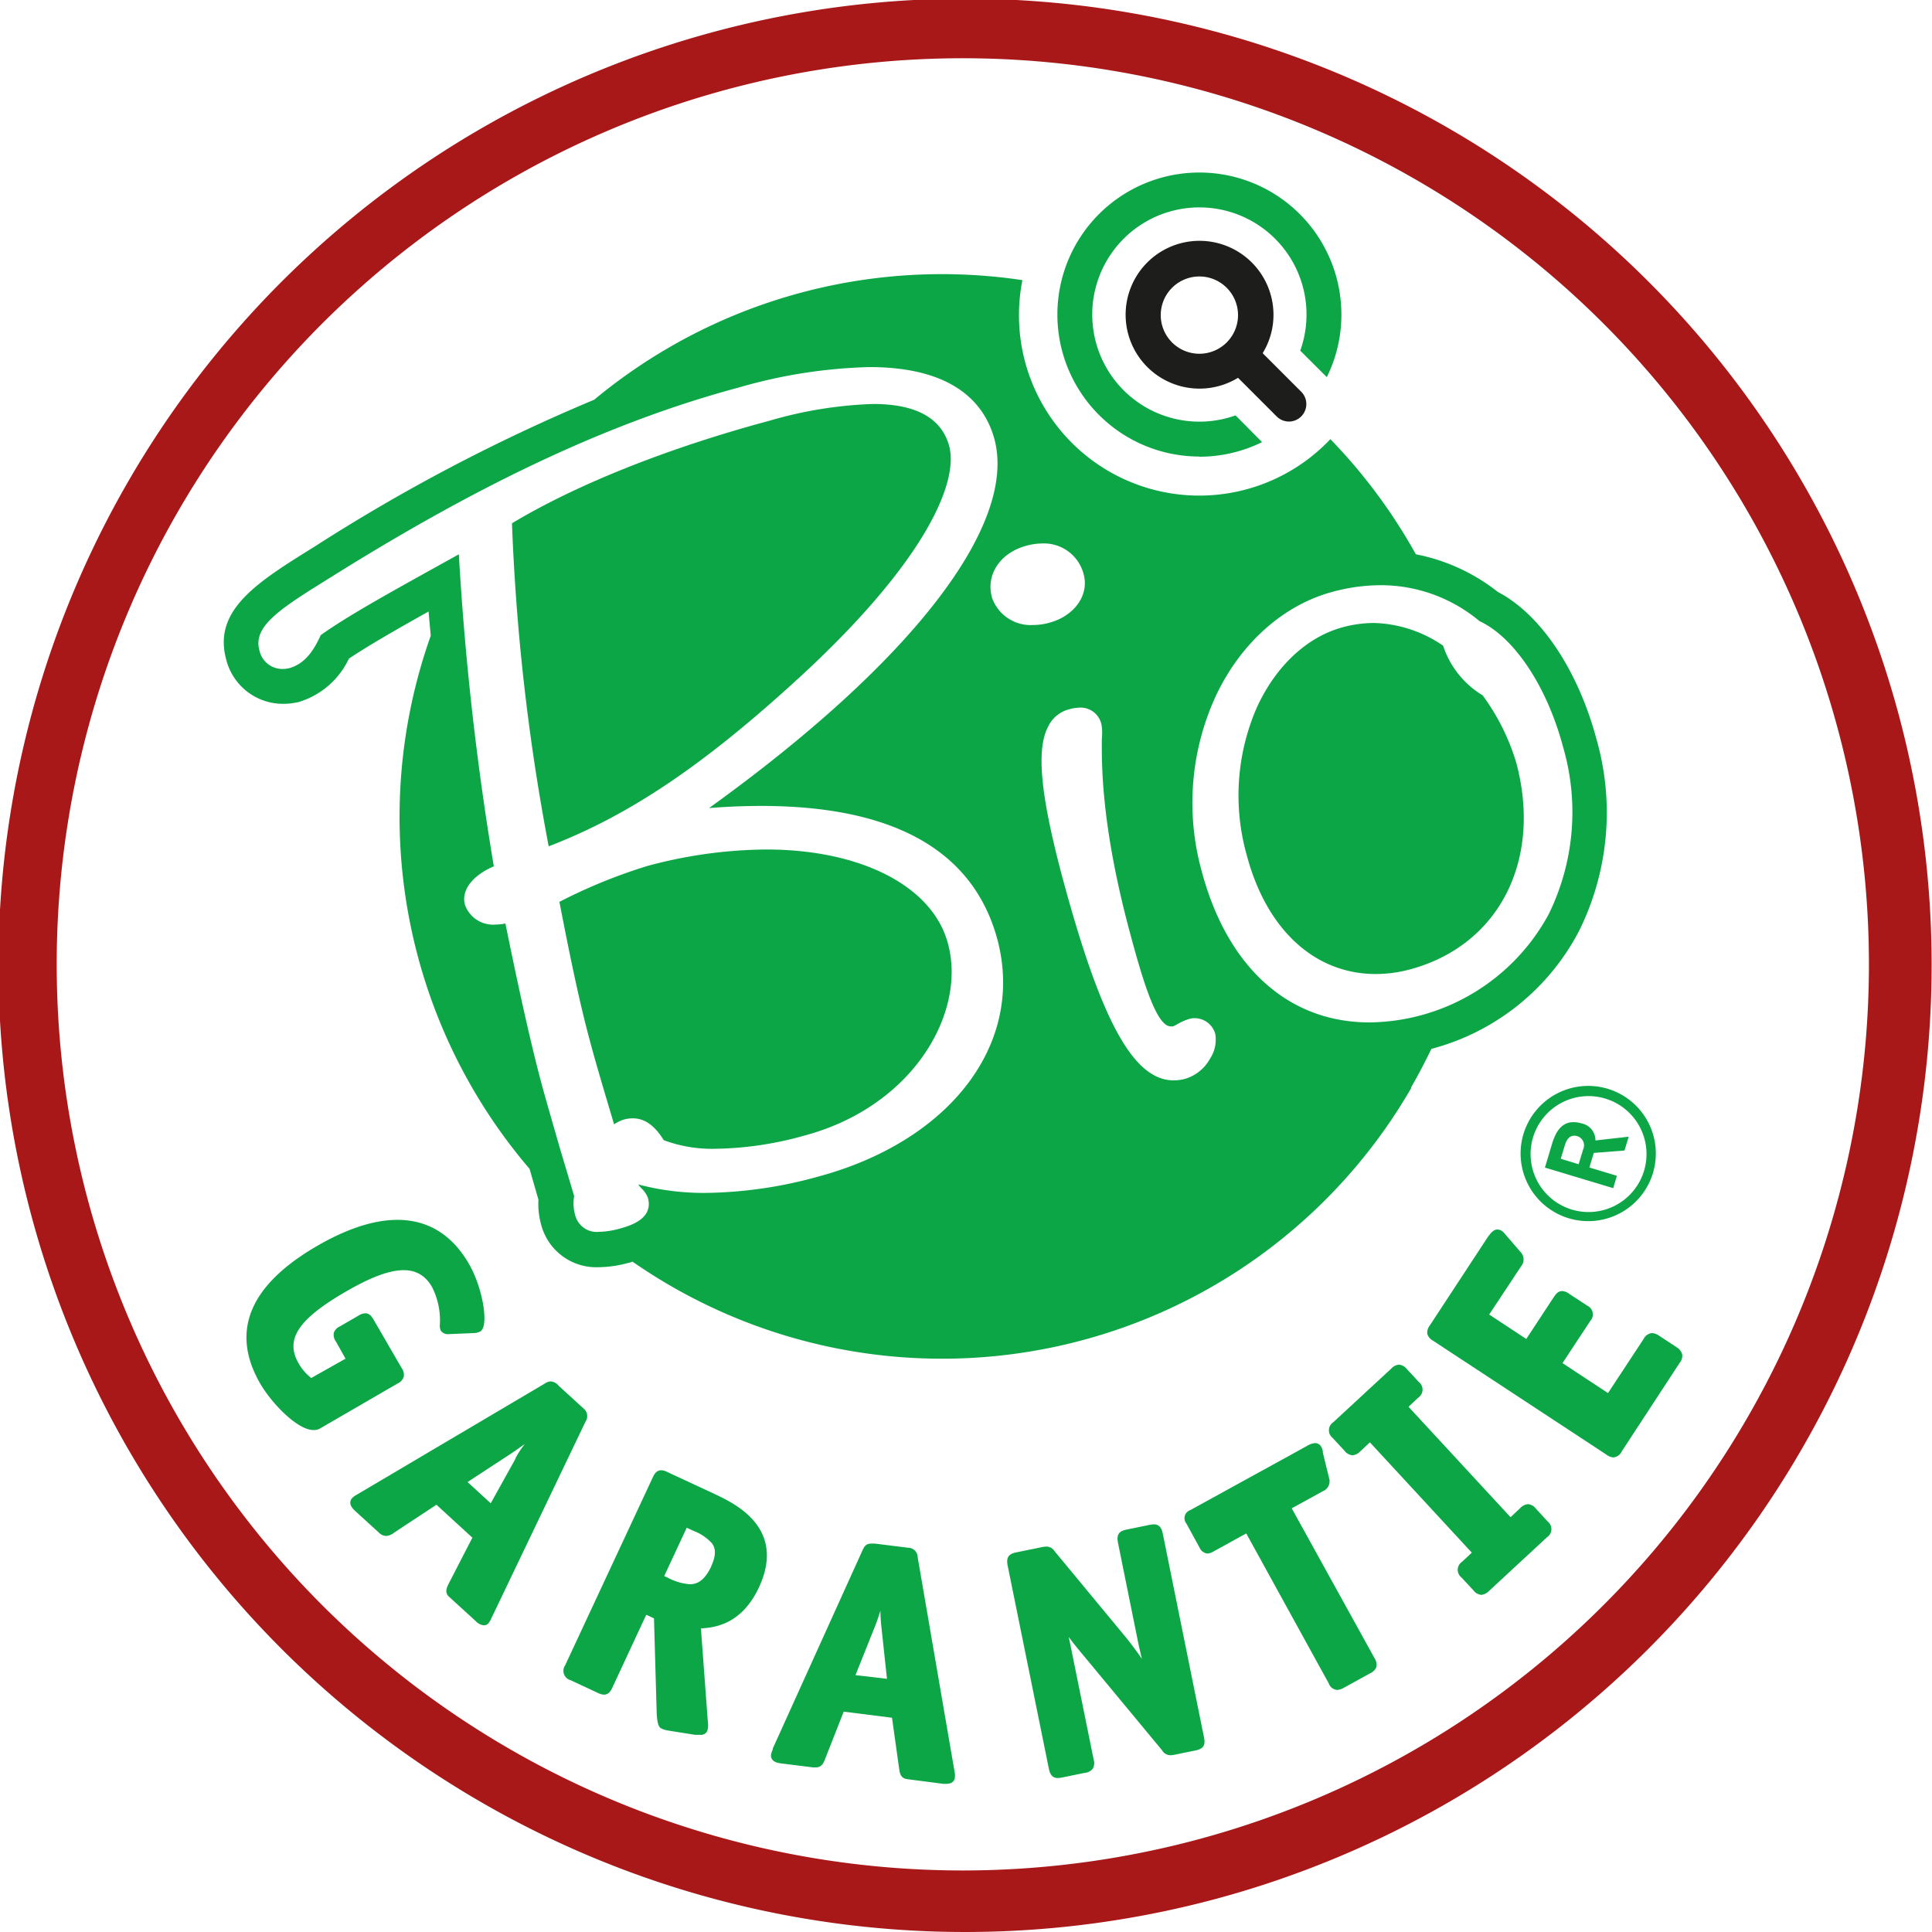
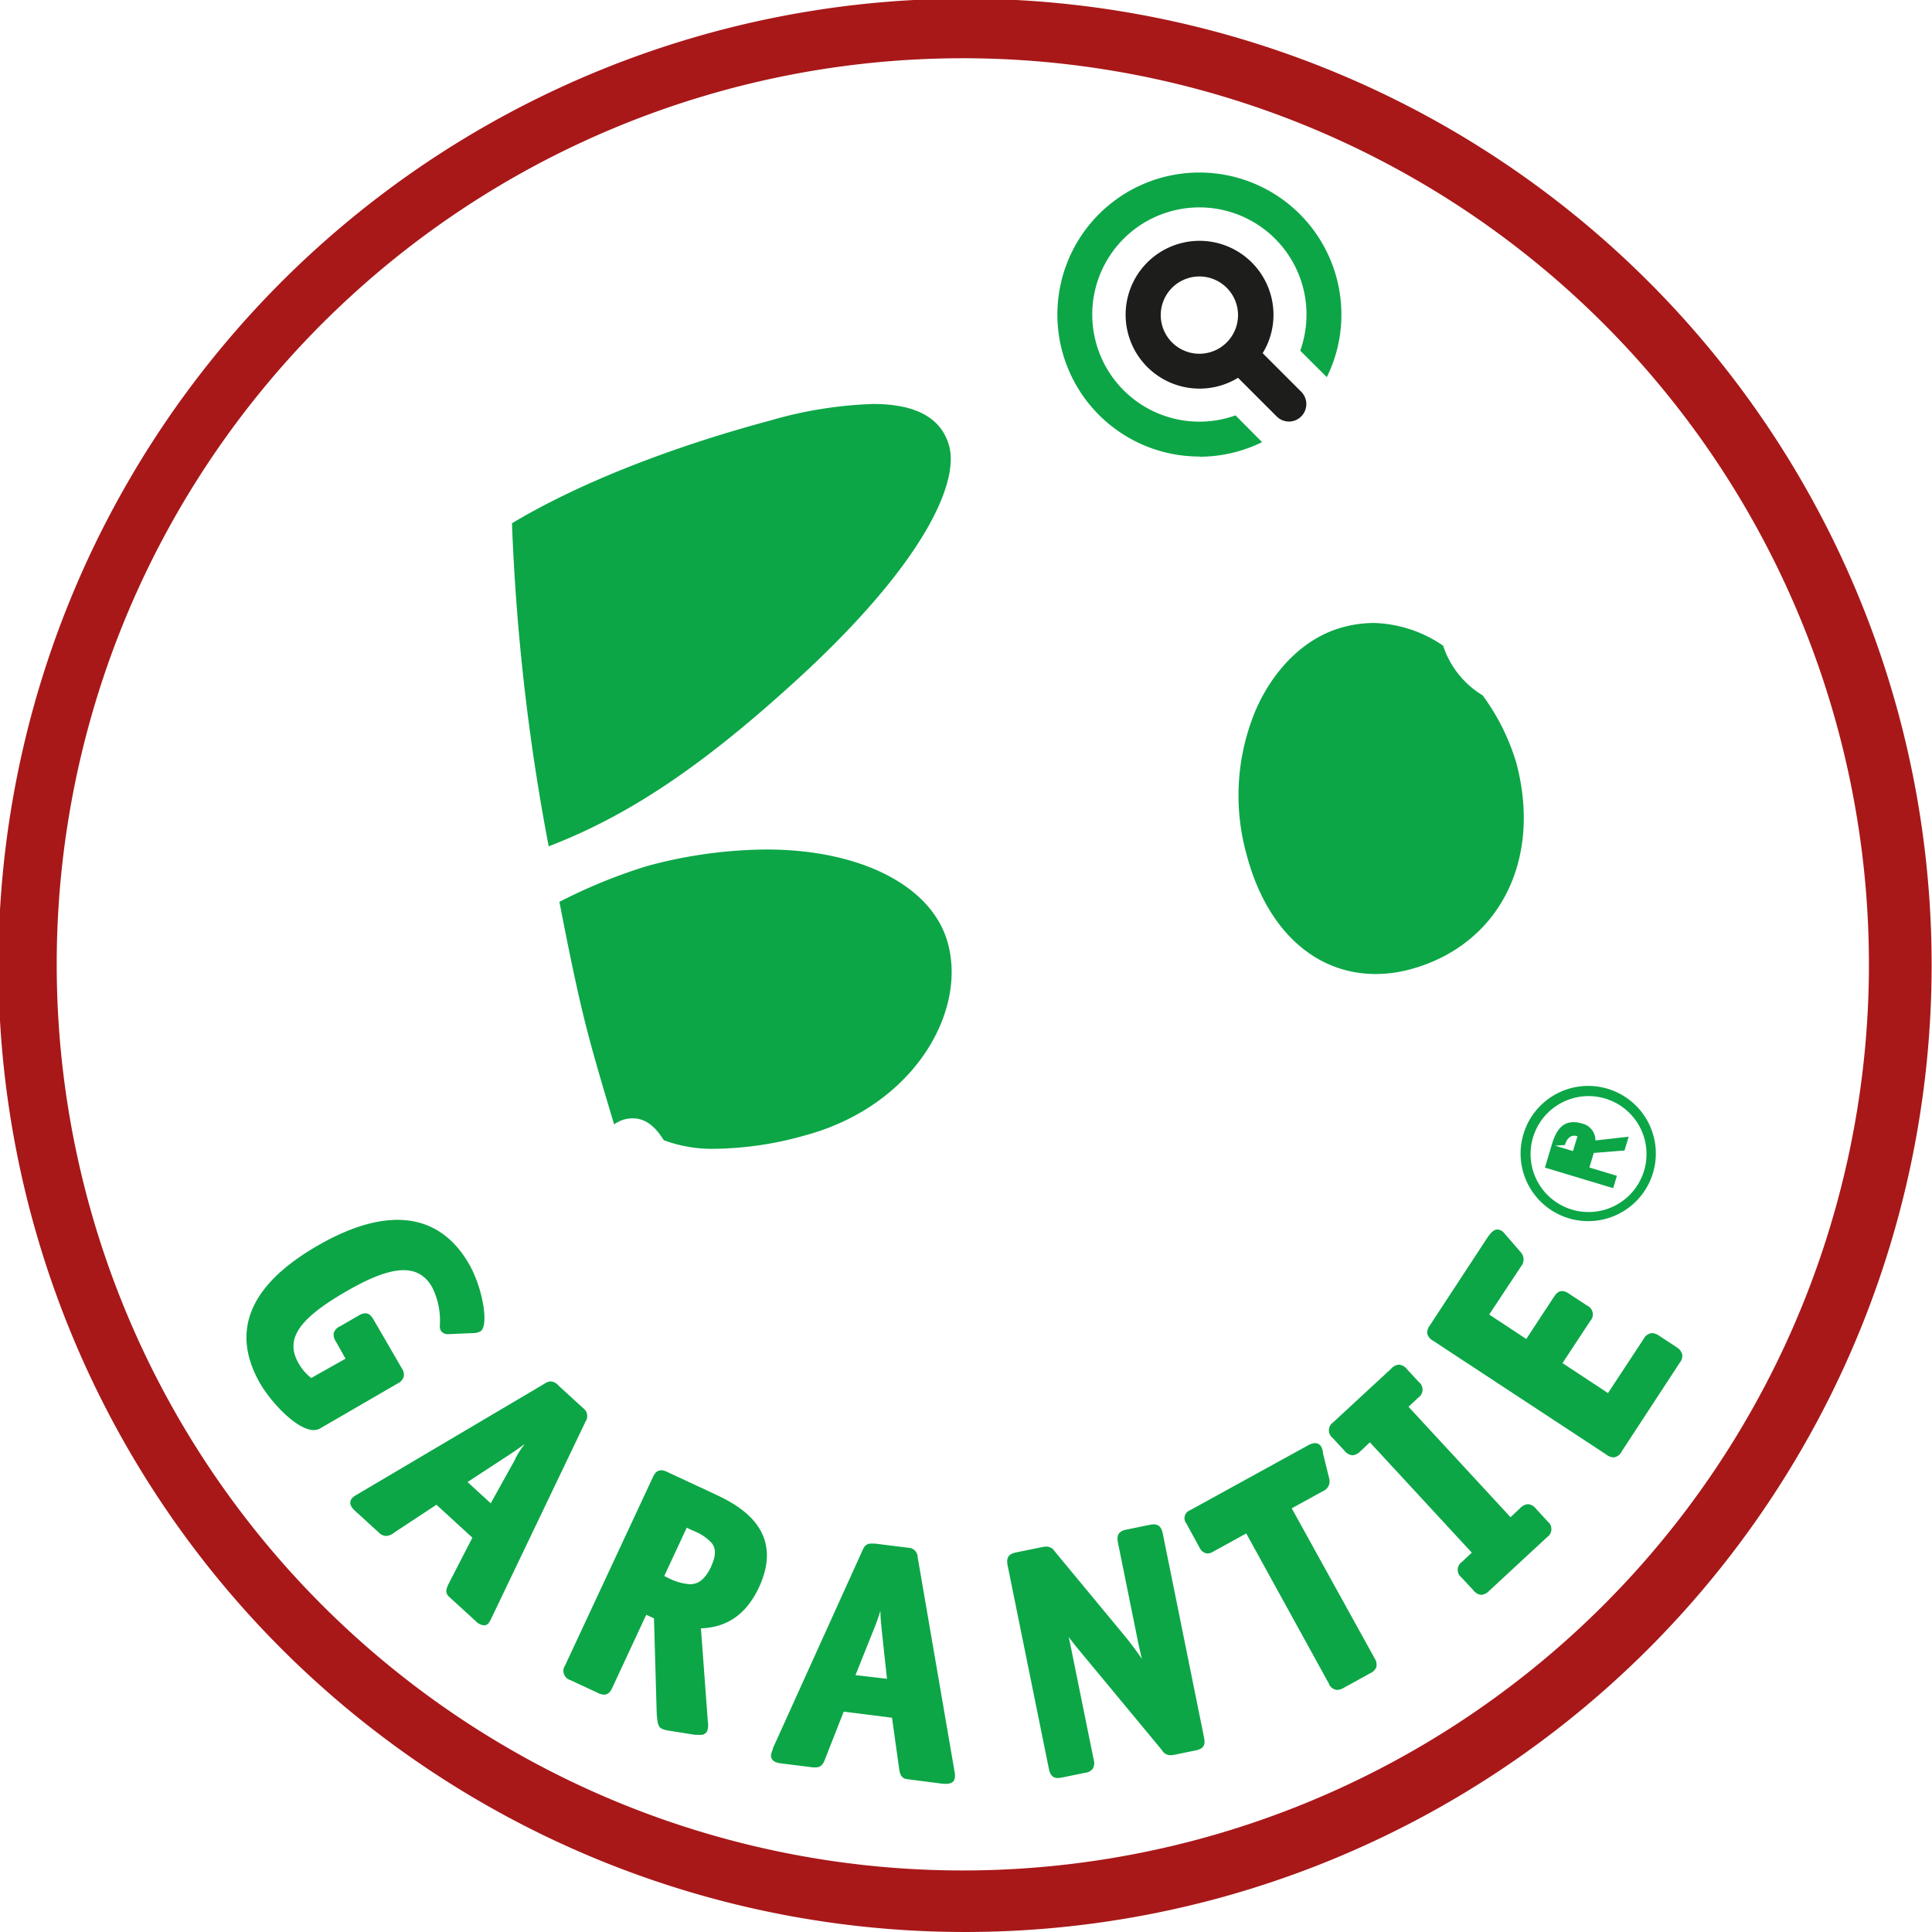
<svg xmlns="http://www.w3.org/2000/svg" id="Ebene_1" data-name="Ebene 1" viewBox="0 0 200 200" width="50" height="50">
  <defs>
    <style>.cls-1{fill:#a81819;}.cls-2{fill:#0ca647;}.cls-3{fill:#1d1d1b;}</style>
  </defs>
  <path class="cls-1" d="M196.59,74.12a100.07,100.07,0,1,0-70.71,122.45A100.13,100.13,0,0,0,196.59,74.12ZM124,190.42a94.08,94.08,0,0,1-24.3,3.21h0a93.8,93.8,0,1,1,24.3-3.21Z" />
  <path class="cls-2" d="M41.8,142.5a1.2,1.2,0,0,0-.22-.88l-2.9-5c-.15-.25-.39-.67-.87-.67a1.45,1.45,0,0,0-.71.25l-1.9,1.1a1.16,1.16,0,0,0-.65.69,1.2,1.2,0,0,0,.22.88l1,1.78-3.55,2a5.13,5.13,0,0,1-1.3-1.5c-1.45-2.5-.05-4.61,5-7.51,4.7-2.71,7.38-2.88,8.81-.4a7.67,7.67,0,0,1,.81,3.83,1.29,1.29,0,0,0,.08.66.87.87,0,0,0,.8.38L49,138a1.55,1.55,0,0,0,.72-.17c.93-.53.26-4.53-1.18-7-3.07-5.32-8.49-6-15.61-1.91s-9.1,8.9-6,14.3c1.16,2,3.83,4.82,5.54,4.82a1.33,1.33,0,0,0,.67-.17l8-4.64A1.17,1.17,0,0,0,41.8,142.5Z" />
  <path class="cls-2" d="M60.39,145.79l-2.56-2.34A1.19,1.19,0,0,0,57,143a1.29,1.29,0,0,0-.63.24L37,154.69l-.1.06a1.85,1.85,0,0,0-.5.39c-.39.57.15,1.07.35,1.26l2.49,2.27A1.07,1.07,0,0,0,40,159a1.47,1.47,0,0,0,.81-.35l4.37-2.88,3.72,3.41-2.41,4.68c-.25.49-.49,1,0,1.44l2.76,2.52a1.3,1.3,0,0,0,.85.43.61.61,0,0,0,.46-.2,2.22,2.22,0,0,0,.27-.45l9.79-20.45A1,1,0,0,0,60.39,145.79Zm-7,5.17-2.59,4.66-2.4-2.2,4.48-2.93c.42-.28.92-.64,1.44-1C53.92,150,53.6,150.5,53.34,151Z" />
  <path class="cls-2" d="M74,154.67l-4.9-2.28a1.57,1.57,0,0,0-.65-.19c-.54,0-.77.51-.88.75L58.5,172.4a1,1,0,0,0,.56,1.53l2.81,1.31a1.57,1.57,0,0,0,.65.19c.54,0,.77-.51.88-.75l3.5-7.52.8.37.28,9.78c.06,1.09.18,1.49.52,1.64a2.51,2.51,0,0,0,.57.18l2.89.46c.18,0,.37,0,.52,0a.72.72,0,0,0,.73-.39,1.91,1.91,0,0,0,.07-.91l-.72-9.72c1.55-.08,4.24-.49,6-4.23C81.45,158.14,76,155.62,74,154.67Zm-.38,7.5C72.84,163.82,72,164,71.39,164h0a5.86,5.86,0,0,1-2.25-.67l-.38-.18,2.33-5,.71.33a4.9,4.9,0,0,1,1.89,1.27C74,160.16,74.24,160.81,73.61,162.17Z" />
  <path class="cls-2" d="M95,161.22a1,1,0,0,0-1-1l-3.45-.43-.36,0c-.58,0-.75.37-.9.69L80,181l0,.1a2.09,2.09,0,0,0-.19.61c0,.7.75.79,1,.83l3.35.42.27,0c.66,0,.84-.49,1-.91l1.91-4.86,5,.63.73,5.21c.08.55.15,1.06.86,1.15l3.71.48.31,0c.76,0,.87-.45.89-.6a1.66,1.66,0,0,0,0-.52Zm-6.44,12.19,2-5c.19-.47.39-1.05.58-1.67,0,.62.06,1.24.11,1.76l.57,5.29Z" />
  <path class="cls-2" d="M120.38,158.8c-.06-.28-.19-1-.92-1a2.81,2.81,0,0,0-.44.05l-2.39.49c-.81.16-1.06.54-.9,1.35l2.1,10.38c.08.38.22,1,.38,1.66-.45-.67-1-1.4-1.59-2.15l-7.45-9a1,1,0,0,0-.84-.48,2.83,2.83,0,0,0-.43.05l-2.69.55c-.81.16-1.06.54-.9,1.36l4.26,21c.06.28.19,1,.92,1a2.81,2.81,0,0,0,.44-.05l2.39-.49a1.13,1.13,0,0,0,.8-.42,1.15,1.15,0,0,0,.1-.93l-2.39-11.78c-.06-.31-.13-.62-.2-.93.39.53.85,1.1,1.42,1.78l8.24,9.94a1,1,0,0,0,.88.52,2.5,2.5,0,0,0,.41-.05l2.16-.44c.83-.17,1.07-.52.9-1.35Z" />
  <path class="cls-2" d="M133.72,156.14l3.24-1.78a1.1,1.1,0,0,0,.63-1.34l-.65-2.64,0-.13a1.58,1.58,0,0,0-.15-.45.72.72,0,0,0-.65-.41,1.87,1.87,0,0,0-.87.31l-12.06,6.63a.88.88,0,0,0-.4,1.38l1.38,2.52a1,1,0,0,0,.79.59,1.25,1.25,0,0,0,.6-.19l3.43-1.89,8.54,15.52a1,1,0,0,0,.87.68,1.5,1.5,0,0,0,.69-.22l2.72-1.5a1.2,1.2,0,0,0,.65-.64,1.24,1.24,0,0,0-.19-.93Z" />
  <path class="cls-2" d="M159,156.18a1.16,1.16,0,0,0-.83-.47,1.25,1.25,0,0,0-.8.41l-1,.94-10.56-11.43,1-.94a1,1,0,0,0,.06-1.63l-1.22-1.32a1.17,1.17,0,0,0-.83-.47,1.2,1.2,0,0,0-.8.41l-6,5.55a1,1,0,0,0-.06,1.63l1.22,1.32a1.17,1.17,0,0,0,.83.47,1.26,1.26,0,0,0,.8-.4l1-.94,10.55,11.42-1,.94a1,1,0,0,0-.07,1.63l1.23,1.32a1.16,1.16,0,0,0,.82.48,1.29,1.29,0,0,0,.81-.41l6-5.56a1,1,0,0,0,.07-1.62Z" />
  <path class="cls-2" d="M173.57,139.47l-1.84-1.21A1.39,1.39,0,0,0,171,138a1.1,1.1,0,0,0-.86.62l-3.68,5.59-4.71-3.1,2.87-4.36a1,1,0,0,0-.33-1.6l-1.84-1.21a1.34,1.34,0,0,0-.74-.29c-.45,0-.69.38-.86.62L158,138.61l-3.84-2.53,3.31-5a1.11,1.11,0,0,0-.06-1.47l-1.61-1.86a1.53,1.53,0,0,0-.34-.33.87.87,0,0,0-.44-.14c-.41,0-.67.33-1,.77l-6,9.15a1.23,1.23,0,0,0-.27.87,1.19,1.19,0,0,0,.6.72l17.94,11.79a1.33,1.33,0,0,0,.73.29,1.06,1.06,0,0,0,.86-.62l6-9.17a1.12,1.12,0,0,0,.26-.88A1.26,1.26,0,0,0,173.57,139.47Z" />
-   <path class="cls-2" d="M167,123l.38-1.28-2.85-.86.46-1.51,3.18-.25.43-1.43-3.44.39a1.78,1.78,0,0,0-1.37-1.75c-2.05-.62-2.75.85-3.15,2.19l-.71,2.37Zm-5-4.47c.23-.77.67-1.1,1.3-.91a1,1,0,0,1,.59,1.36l-.47,1.54-1.85-.56Z" />
+   <path class="cls-2" d="M167,123l.38-1.28-2.85-.86.46-1.51,3.18-.25.43-1.43-3.44.39a1.78,1.78,0,0,0-1.37-1.75c-2.05-.62-2.75.85-3.15,2.19l-.71,2.37Zm-5-4.47c.23-.77.67-1.1,1.3-.91l-.47,1.54-1.85-.56Z" />
  <path class="cls-2" d="M157.71,117.39a7,7,0,1,0,8.72-4.68A7,7,0,0,0,157.71,117.39Zm8.42-3.68a6,6,0,1,1-7.42,4A6,6,0,0,1,166.13,113.71Z" />
  <path class="cls-2" d="M98.26,46.18q-1.19-4.36-7.89-4.36a43.1,43.1,0,0,0-10.7,1.73C69.2,46.36,59.74,50.12,53,54.17a222.24,222.24,0,0,0,3.8,33.44c8.09-3.1,15.6-8.1,25-16.61C95.5,58.65,99.3,50.08,98.26,46.18Z" />
  <path class="cls-2" d="M142.42,100.83a13.72,13.72,0,0,0,3.55-.48c9.18-2.47,13.69-11.25,11-21.37a22.68,22.68,0,0,0-3.49-7,9.44,9.44,0,0,1-4.09-5.14,13.25,13.25,0,0,0-7.16-2.35,12.48,12.48,0,0,0-3.29.46c-3.65,1-6.86,4-8.81,8.24a22.78,22.78,0,0,0-1.06,15.36C131.12,96.25,136.11,100.83,142.42,100.83Z" />
  <path class="cls-2" d="M79.32,87.94A48.23,48.23,0,0,0,67,89.65a55.19,55.19,0,0,0-9.09,3.71c1.16,6,2.1,10.47,3.13,14.29.61,2.3,1.46,5.16,2.53,8.74a3.84,3.84,0,0,1,1-.49,3.42,3.42,0,0,1,.93-.13c1.26,0,2.28.76,3.21,2.26a14.29,14.29,0,0,0,5.41.89,35.51,35.51,0,0,0,9.13-1.36c11.27-3,16.81-12.7,14.89-19.85C96.59,91.77,89.18,87.94,79.32,87.94Z" />
-   <path class="cls-2" d="M146.07,112.58c.77-1.33,1.46-2.68,2.11-4a24.2,24.2,0,0,0,15.3-12.24,27.6,27.6,0,0,0,1.78-19.85c-1.92-7.16-5.8-12.92-10.2-15.21a19.77,19.77,0,0,0-8.49-3.9,56.6,56.6,0,0,0-8.85-11.92A18.67,18.67,0,0,1,105.84,29,56.31,56.31,0,0,0,61.51,41.38a186.67,186.67,0,0,0-29,15.24c-5.86,3.64-10.48,6.51-9.1,11.63a6.06,6.06,0,0,0,5.89,4.61A6.88,6.88,0,0,0,31,72.65a8.45,8.45,0,0,0,5.12-4.47c2-1.34,4.89-3,8.25-4.88.06.85.15,1.67.22,2.51A56.07,56.07,0,0,0,54.82,121l.92,3.19a7.87,7.87,0,0,0,.27,2.55,5.9,5.9,0,0,0,6,4.44,11.85,11.85,0,0,0,3.08-.46c.14,0,.25-.08.38-.12a56.11,56.11,0,0,0,80.64-18ZM125.93,71.9c2.59-5.41,7-9.29,12-10.63a19,19,0,0,1,5-.69,15.92,15.92,0,0,1,10.23,3.72c3.59,1.66,7,6.78,8.66,13.07a24,24,0,0,1-1.5,17.27,21.36,21.36,0,0,1-18.55,11.2c-8.37,0-14.69-5.68-17.35-15.58A26.47,26.47,0,0,1,125.93,71.9Zm-41.3,49.92a45.3,45.3,0,0,1-11.57,1.67,26.46,26.46,0,0,1-7-.88c.11.15.23.28.35.42a2.52,2.52,0,0,1,.67,1c.58,2.21-2,2.89-2.9,3.15a8.82,8.82,0,0,1-2.17.34,2.3,2.3,0,0,1-2.48-1.78,4.3,4.3,0,0,1-.09-1.92L58,119c-.92-3.2-1.58-5.47-1.94-6.82-1.31-4.91-2.57-10.84-3.74-16.58a5,5,0,0,1-1,.11,3.09,3.09,0,0,1-3.2-2.08c-.38-1.49.8-3,3-3.95a299.76,299.76,0,0,1-3.62-32.3l-.52.29c-6.07,3.37-10.88,6-13.78,8.08-.89,2-1.88,3-3.19,3.4a2.89,2.89,0,0,1-.76.1,2.43,2.43,0,0,1-2.4-1.94c-.69-2.54,2.24-4.35,7.52-7.63C50.15,49.8,63.53,43.58,76.53,40.1A53.1,53.1,0,0,1,90,38c9,0,12,4,12.94,7.45,2.39,8.94-8.62,23.14-29.54,38.2,1.89-.15,3.69-.22,5.4-.22,13.8,0,22,4.68,24.46,13.86C106.08,108,98.44,118.12,84.63,121.82Zm18.05-60c-.63-2.36.87-4.6,3.58-5.33a6.46,6.46,0,0,1,1.63-.23,4.24,4.24,0,0,1,4.3,3.23c.56,2.15-1,4.32-3.65,5a6.3,6.3,0,0,1-1.58.21A4.24,4.24,0,0,1,102.68,61.84Zm5.91,13.22a3.36,3.36,0,0,1,2.1-1.62,4.57,4.57,0,0,1,1.14-.17,2.21,2.21,0,0,1,2.23,2,5.62,5.62,0,0,1,0,1.23c0,2.36-.15,8.63,2.87,19.92,1.34,5,2.77,9.85,4.26,9.85a1.18,1.18,0,0,0,.25,0,4.31,4.31,0,0,0,.46-.24,6,6,0,0,1,1.24-.54,2,2,0,0,1,.54-.07,2.23,2.23,0,0,1,2.12,1.61,3.57,3.57,0,0,1-.53,2.57,4.36,4.36,0,0,1-2.59,2.1,4.71,4.71,0,0,1-1.17.16c-4.2,0-7.57-6.19-11.62-21.35C107.65,82,107.25,77.36,108.59,75.06Z" />
  <path class="cls-2" d="M124.16,47.28a14.71,14.71,0,0,0,6.49-1.51L127.9,43a11.09,11.09,0,1,1,6.7-6.7l2.75,2.74a14.5,14.5,0,0,0,1.51-6.48,14.7,14.7,0,1,0-14.7,14.7Z" />
  <path class="cls-3" d="M124.16,24.93a7.65,7.65,0,1,0,4,14.18l4,4a1.82,1.82,0,0,0,1.28.53,1.81,1.81,0,0,0,1.27-3.08l-4-4a7.56,7.56,0,0,0,1.12-4A7.66,7.66,0,0,0,124.16,24.93Zm0,11.69a4,4,0,1,1,4-4A4,4,0,0,1,124.16,36.62Z" />
</svg>